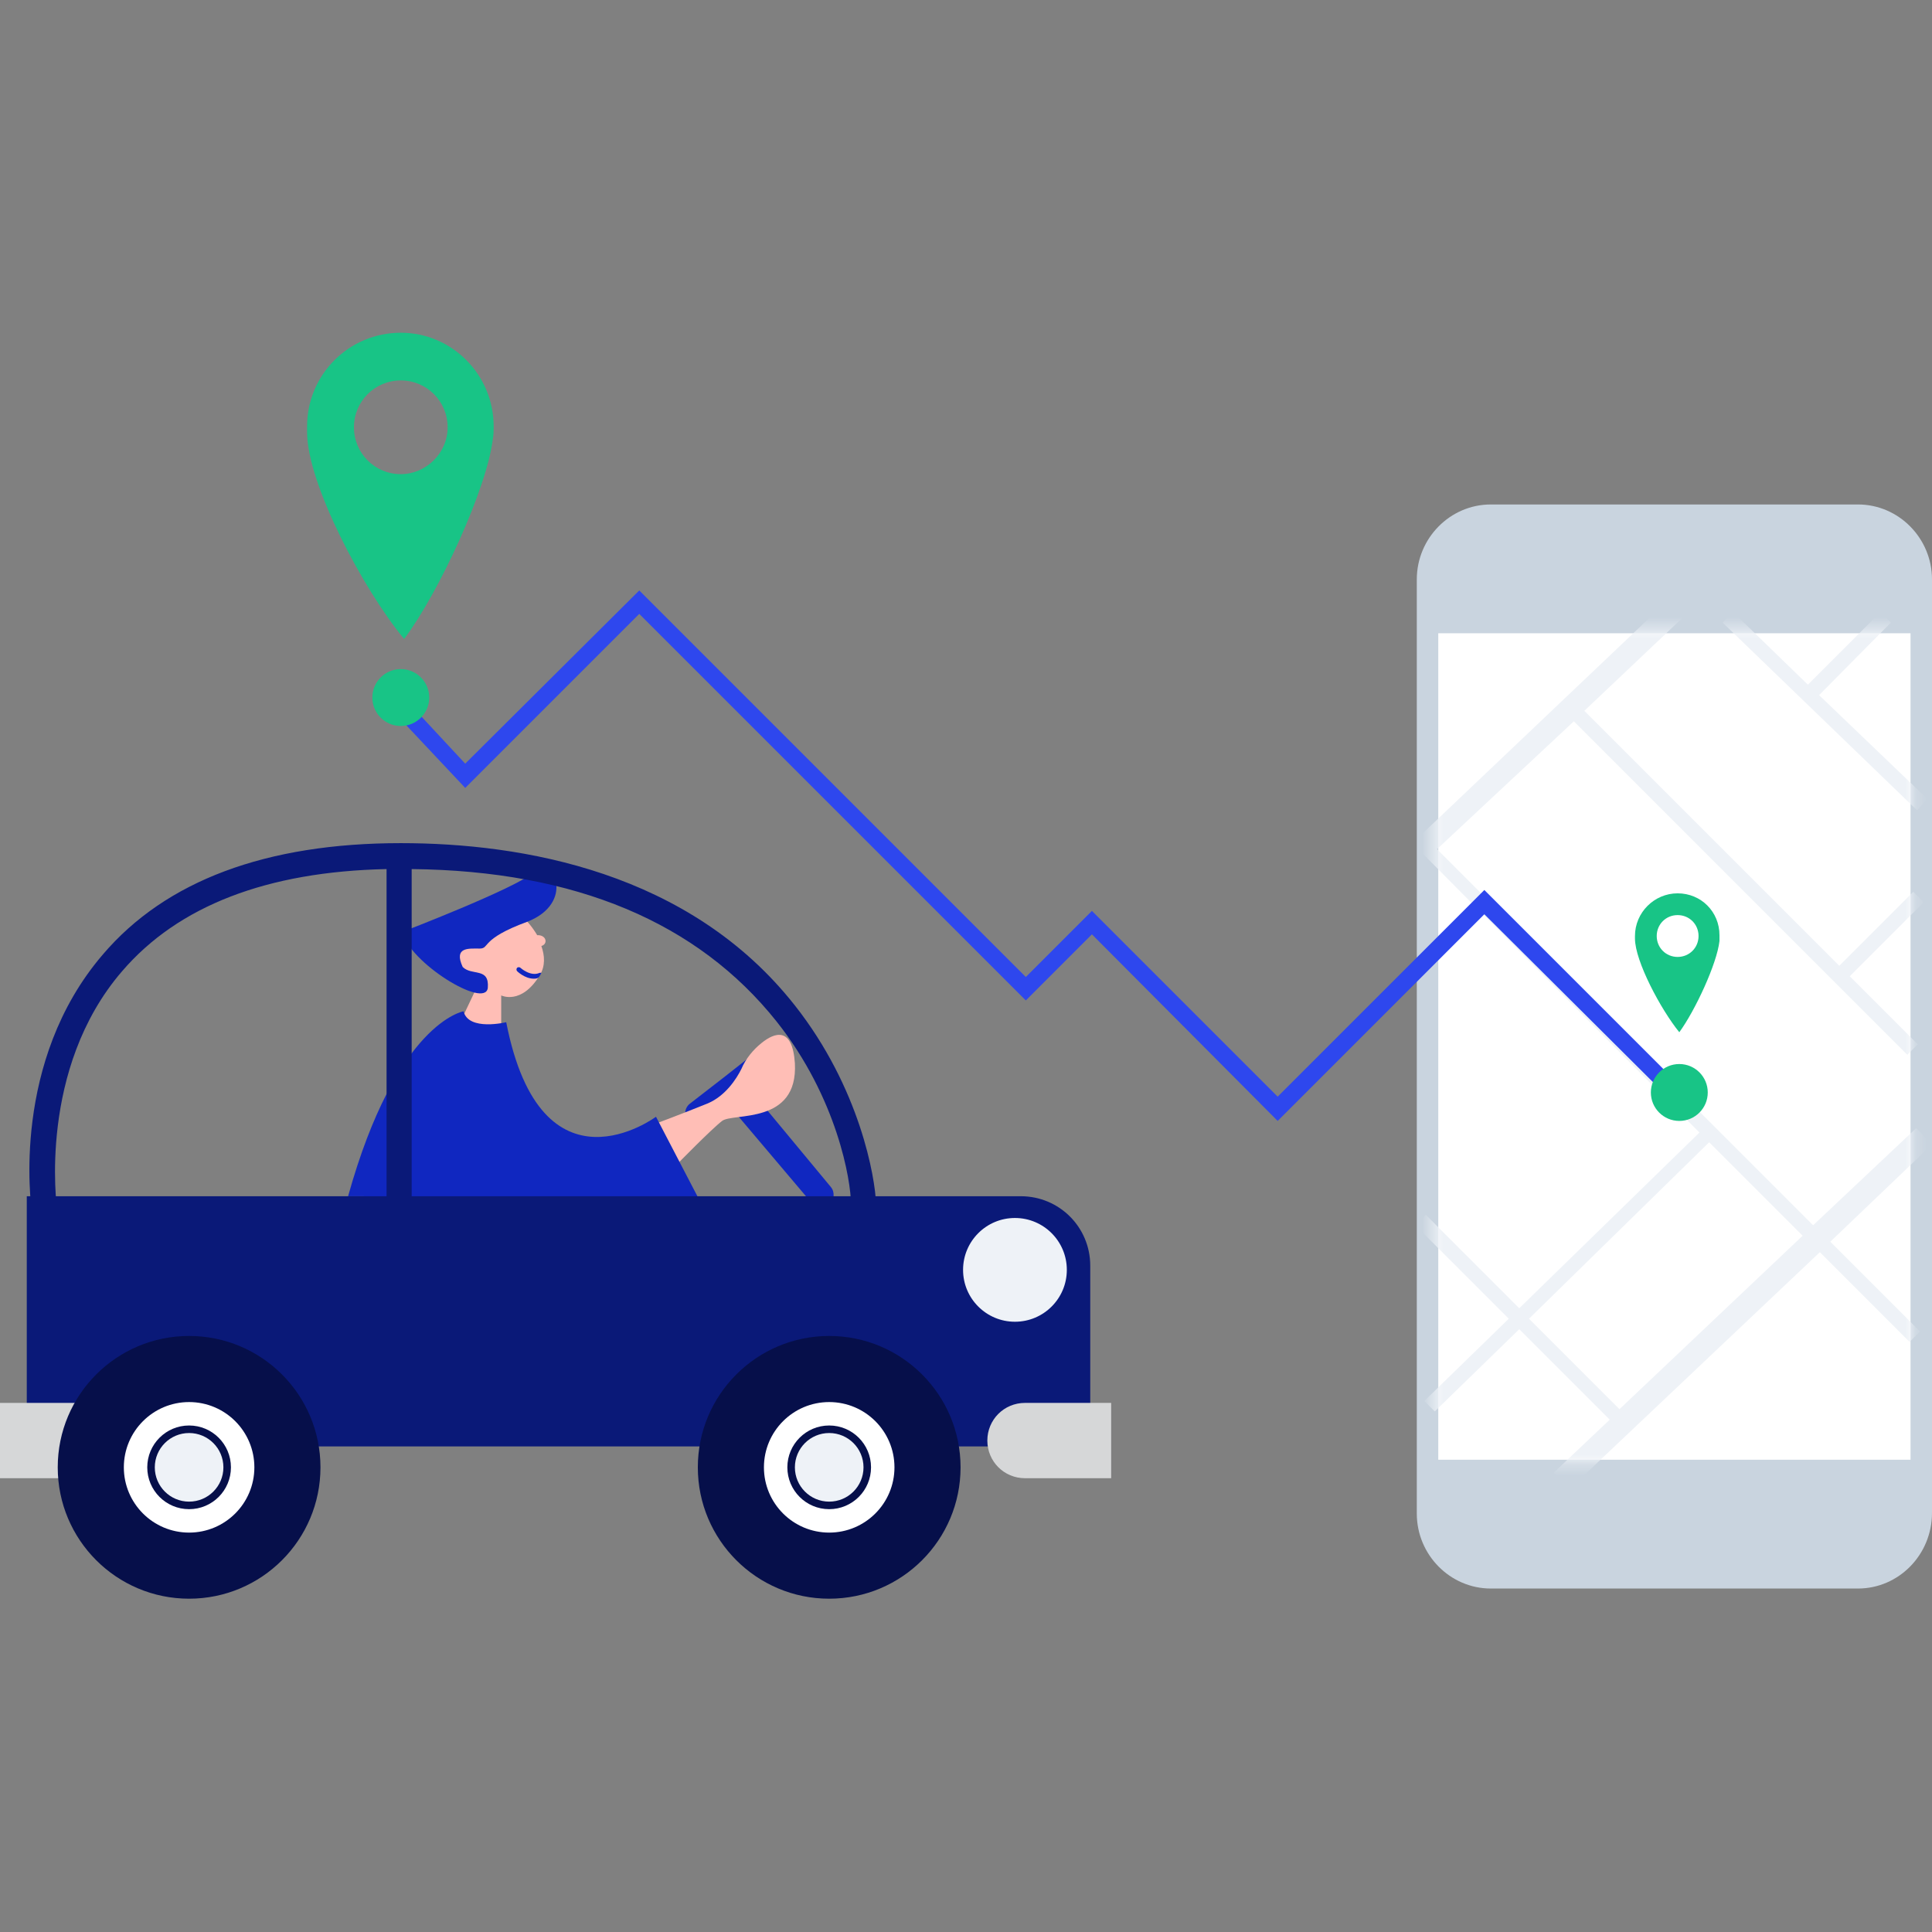
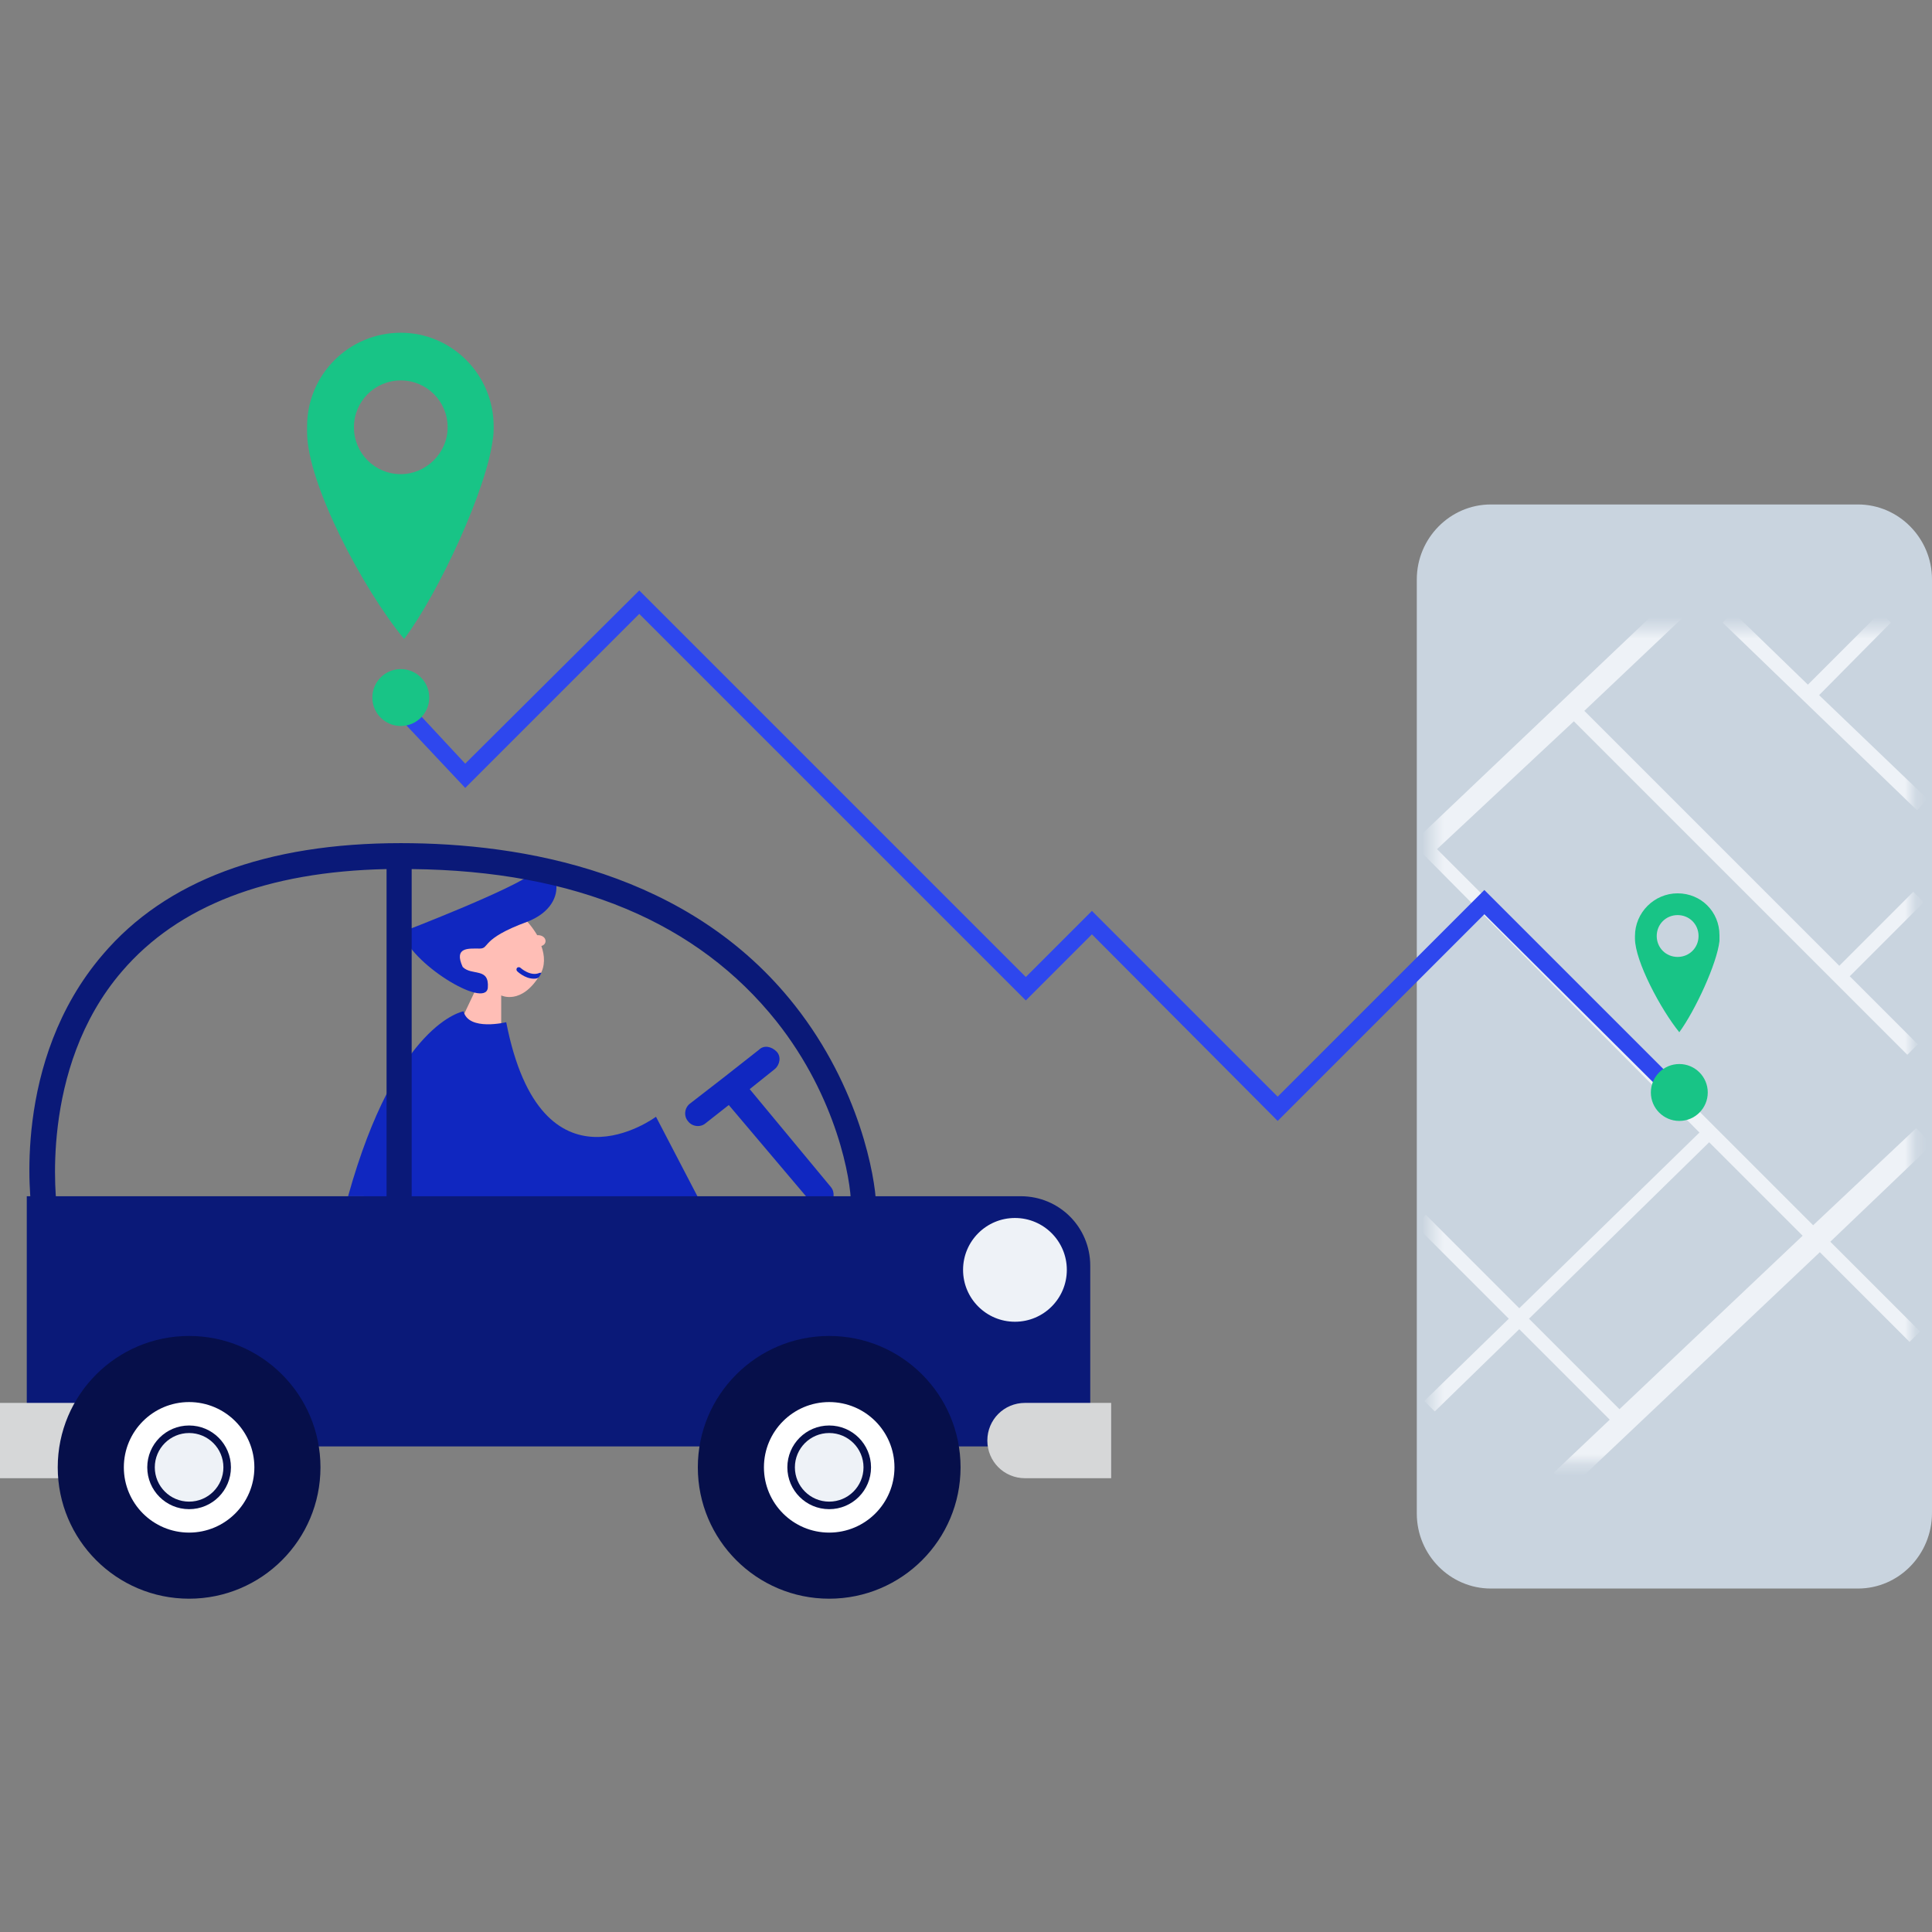
<svg xmlns="http://www.w3.org/2000/svg" width="180" height="180" viewBox="0 0 180 180" fill="none">
  <rect x="0" y="0" width="180" height="180" fill="#808080" stroke="none" />
  <path d="M173.103 148H138.897C135.103 148 132 144.857 132 141.015V53.985C132 50.143 135.103 47 138.897 47H173.103C176.897 47 180 50.143 180 53.985V140.945C180 144.857 176.897 148 173.103 148Z" fill="#C9D4DF" />
-   <path d="M178 59H134V136H178V59Z" fill="white" />
  <mask id="mask0_161_402" style="mask-type:luminance" maskUnits="userSpaceOnUse" x="133" y="58" width="46" height="79">
    <path d="M178.189 58.564H133.465V136.307H178.189V58.564Z" fill="white" />
  </mask>
  <g mask="url(#mask0_161_402)">
    <path d="M180 106.631L178.537 105.099L168.924 114.155L133.883 79.114L146.632 67.202L177.701 98.272L178.676 97.296L172.337 90.957L179.234 84.06L178.258 83.085L171.362 89.982L147.607 66.227L156.802 57.519L155.339 55.986L131.584 78.557L158.335 105.516L141.546 121.887L132.838 113.179L131.863 114.155L140.571 122.862L132.699 130.525L133.674 131.501L141.546 123.838L149.975 132.267L144.751 137.213L146.214 138.746L169.551 116.662L177.91 125.022L178.885 124.047L170.526 115.687L180 106.631ZM150.881 131.292L142.452 122.862L159.24 106.422L167.948 115.13L150.881 131.292Z" fill="#EEF2F7" />
    <path d="M179.582 74.447L169.481 64.764L176.169 58.007L175.193 57.032L168.436 63.789L161.47 57.032L160.495 58.007L178.607 75.492L179.582 74.447Z" fill="#EEF2F7" />
  </g>
  <path d="M119.038 104.434L101.732 87.05L95.574 93.209L59.558 57.193L43.343 73.408L35.938 65.534L37.107 64.443L43.343 71.147L59.558 55.01L95.574 91.026L101.732 84.868L119.038 102.174L138.293 82.919L156.847 101.472L155.756 102.563L138.293 85.179L119.038 104.434Z" fill="#2E47EE" />
  <path d="M37.341 67.639C38.805 67.639 39.991 66.453 39.991 64.989C39.991 63.525 38.805 62.338 37.341 62.338C35.877 62.338 34.69 63.525 34.69 64.989C34.69 66.453 35.877 67.639 37.341 67.639Z" fill="#18C486" />
  <path d="M37.341 31C32.508 31 28.61 34.898 28.61 39.731C28.61 39.887 28.61 40.121 28.61 40.277C28.61 45.032 33.833 54.932 37.653 59.532C40.927 55.166 45.37 45.5 45.916 40.9C45.994 40.511 45.994 40.121 45.994 39.731C45.994 34.898 42.096 31 37.341 31ZM37.341 44.175C34.924 44.175 32.975 42.226 32.975 39.809C32.975 37.392 34.924 35.444 37.341 35.444C39.758 35.444 41.706 37.392 41.706 39.809C41.706 42.226 39.68 44.175 37.341 44.175Z" fill="#18C486" />
  <path d="M156.457 104.434C157.921 104.434 159.108 103.248 159.108 101.784C159.108 100.32 157.921 99.133 156.457 99.133C154.993 99.133 153.807 100.32 153.807 101.784C153.807 103.248 154.993 104.434 156.457 104.434Z" fill="#18C486" />
  <path d="M156.301 83.23C154.119 83.23 152.326 85.023 152.326 87.206C152.326 87.284 152.326 87.362 152.326 87.44C152.326 89.545 154.742 94.066 156.457 96.171C157.939 94.144 159.965 89.779 160.199 87.674C160.199 87.518 160.199 87.362 160.199 87.128C160.199 84.945 158.484 83.23 156.301 83.23ZM156.301 89.155C155.21 89.155 154.353 88.297 154.353 87.206C154.353 86.115 155.21 85.257 156.301 85.257C157.393 85.257 158.25 86.115 158.25 87.206C158.25 88.297 157.393 89.155 156.301 89.155Z" fill="#18C486" />
  <path d="M77.41 110.593L69.848 101.472L72.187 99.601C72.655 99.211 72.811 98.432 72.343 97.964C71.875 97.496 71.174 97.34 70.706 97.808L67.432 100.381L64.313 102.797C63.768 103.187 63.69 103.967 64.079 104.434C64.469 104.98 65.249 105.058 65.717 104.668L67.899 102.953L75.617 112.074C75.851 112.386 76.163 112.464 76.552 112.464C76.786 112.464 77.098 112.386 77.332 112.23C77.722 111.762 77.8 111.061 77.41 110.593Z" fill="#1027C0" />
-   <path d="M63.066 108.488C63.066 108.488 66.262 105.214 67.276 104.434C68.289 103.655 74.37 104.824 74.058 99.055C73.824 95.625 72.187 96.171 70.94 97.184C70.16 97.808 69.459 98.666 69.069 99.601C68.601 100.537 67.588 102.096 65.951 102.797C63.456 103.811 60.727 104.824 60.727 104.824" fill="#FFBEB6" />
  <path d="M50.827 87.674C50.827 87.362 50.515 87.128 50.126 87.128H50.048C49.19 85.647 47.709 84.478 47.709 84.478L41.161 89.467L44.357 92.117L42.954 95.08L46.696 97.184V92.741C46.696 92.741 48.566 93.677 50.282 90.87C50.827 90.013 50.749 88.999 50.437 88.142C50.671 88.064 50.827 87.908 50.827 87.674Z" fill="#FFBEB6" />
  <path d="M65.015 111.528L61.117 104.045C61.117 104.045 50.438 111.996 47.163 95.236C47.163 95.236 43.655 96.093 43.188 94.222C43.188 94.222 36.951 95.236 32.43 111.45L65.015 111.528Z" fill="#1027C0" />
  <path d="M37.497 86.816C37.497 86.816 47.865 82.841 49.736 81.281C51.684 79.722 53.556 84.166 49.112 85.881C44.669 87.518 45.682 88.376 44.669 88.376C43.655 88.376 42.252 88.22 43.109 90.091C43.967 90.948 45.604 90.091 45.448 92.039C45.214 94.066 38.042 89.623 37.497 86.816Z" fill="#1027C0" />
  <path d="M49.736 91.182C48.878 91.182 48.177 90.48 48.177 90.48C48.099 90.402 48.099 90.246 48.177 90.168C48.255 90.091 48.41 90.091 48.489 90.168C48.489 90.168 49.424 91.026 50.281 90.636C50.359 90.636 50.437 90.636 50.437 90.636C50.437 90.636 50.281 91.026 50.126 91.104C49.97 91.182 49.892 91.182 49.736 91.182Z" fill="#1027C0" />
  <path d="M2.495 134.759H101.576V117.921C101.576 114.335 98.692 111.45 95.106 111.45H2.495V134.759Z" fill="#0A1978" />
  <path d="M7.484 130.705H0V137.721H7.484V130.705Z" fill="#D6D7D8" />
  <path d="M95.496 130.705H103.525V137.721H95.496C93.547 137.721 91.988 136.162 91.988 134.213C91.988 132.265 93.547 130.705 95.496 130.705Z" fill="#D6D7D8" />
  <path d="M17.618 148.947C24.377 148.947 29.857 143.468 29.857 136.708C29.857 129.949 24.377 124.469 17.618 124.469C10.858 124.469 5.379 129.949 5.379 136.708C5.379 143.468 10.858 148.947 17.618 148.947Z" fill="#060F4A" />
  <path d="M17.618 142.789C20.976 142.789 23.699 140.066 23.699 136.708C23.699 133.35 20.976 130.627 17.618 130.627C14.26 130.627 11.538 133.35 11.538 136.708C11.538 140.066 14.26 142.789 17.618 142.789Z" fill="white" />
  <path d="M17.618 140.606C19.771 140.606 21.516 138.861 21.516 136.708C21.516 134.555 19.771 132.81 17.618 132.81C15.465 132.81 13.72 134.555 13.72 136.708C13.72 138.861 15.465 140.606 17.618 140.606Z" fill="#060F4A" />
  <path d="M17.618 139.904C19.383 139.904 20.814 138.473 20.814 136.708C20.814 134.943 19.383 133.512 17.618 133.512C15.853 133.512 14.422 134.943 14.422 136.708C14.422 138.473 15.853 139.904 17.618 139.904Z" fill="#EEF2F7" />
  <path d="M77.254 148.947C84.014 148.947 89.493 143.468 89.493 136.708C89.493 129.949 84.014 124.469 77.254 124.469C70.495 124.469 65.015 129.949 65.015 136.708C65.015 143.468 70.495 148.947 77.254 148.947Z" fill="#060F4A" />
  <path d="M77.254 142.789C80.613 142.789 83.335 140.066 83.335 136.708C83.335 133.35 80.613 130.627 77.254 130.627C73.896 130.627 71.174 133.35 71.174 136.708C71.174 140.066 73.896 142.789 77.254 142.789Z" fill="white" />
  <path d="M77.254 140.606C79.407 140.606 81.152 138.861 81.152 136.708C81.152 134.555 79.407 132.81 77.254 132.81C75.102 132.81 73.356 134.555 73.356 136.708C73.356 138.861 75.102 140.606 77.254 140.606Z" fill="#060F4A" />
  <path d="M77.254 139.904C79.019 139.904 80.451 138.473 80.451 136.708C80.451 134.943 79.019 133.512 77.254 133.512C75.489 133.512 74.058 134.943 74.058 136.708C74.058 138.473 75.489 139.904 77.254 139.904Z" fill="#EEF2F7" />
  <path d="M94.56 123.144C97.23 123.144 99.394 120.98 99.394 118.311C99.394 115.641 97.23 113.477 94.56 113.477C91.891 113.477 89.727 115.641 89.727 118.311C89.727 120.98 91.891 123.144 94.56 123.144Z" fill="#EEF2F7" />
  <path d="M74.058 93.677C64.236 81.204 48.644 78.553 37.341 78.553C24.79 78.553 15.435 82.061 9.588 88.921C1.013 98.9 2.884 112.23 2.962 112.854L5.301 112.542C5.301 112.386 3.508 99.601 11.381 90.48C16.604 84.4 24.868 81.204 36.015 80.97V114.023H38.354V80.97C53.633 81.126 65.015 85.959 72.343 95.158C78.034 102.33 79.281 110.047 79.281 112.152H81.62C81.542 109.735 80.138 101.394 74.058 93.677Z" fill="#0A1978" />
</svg>